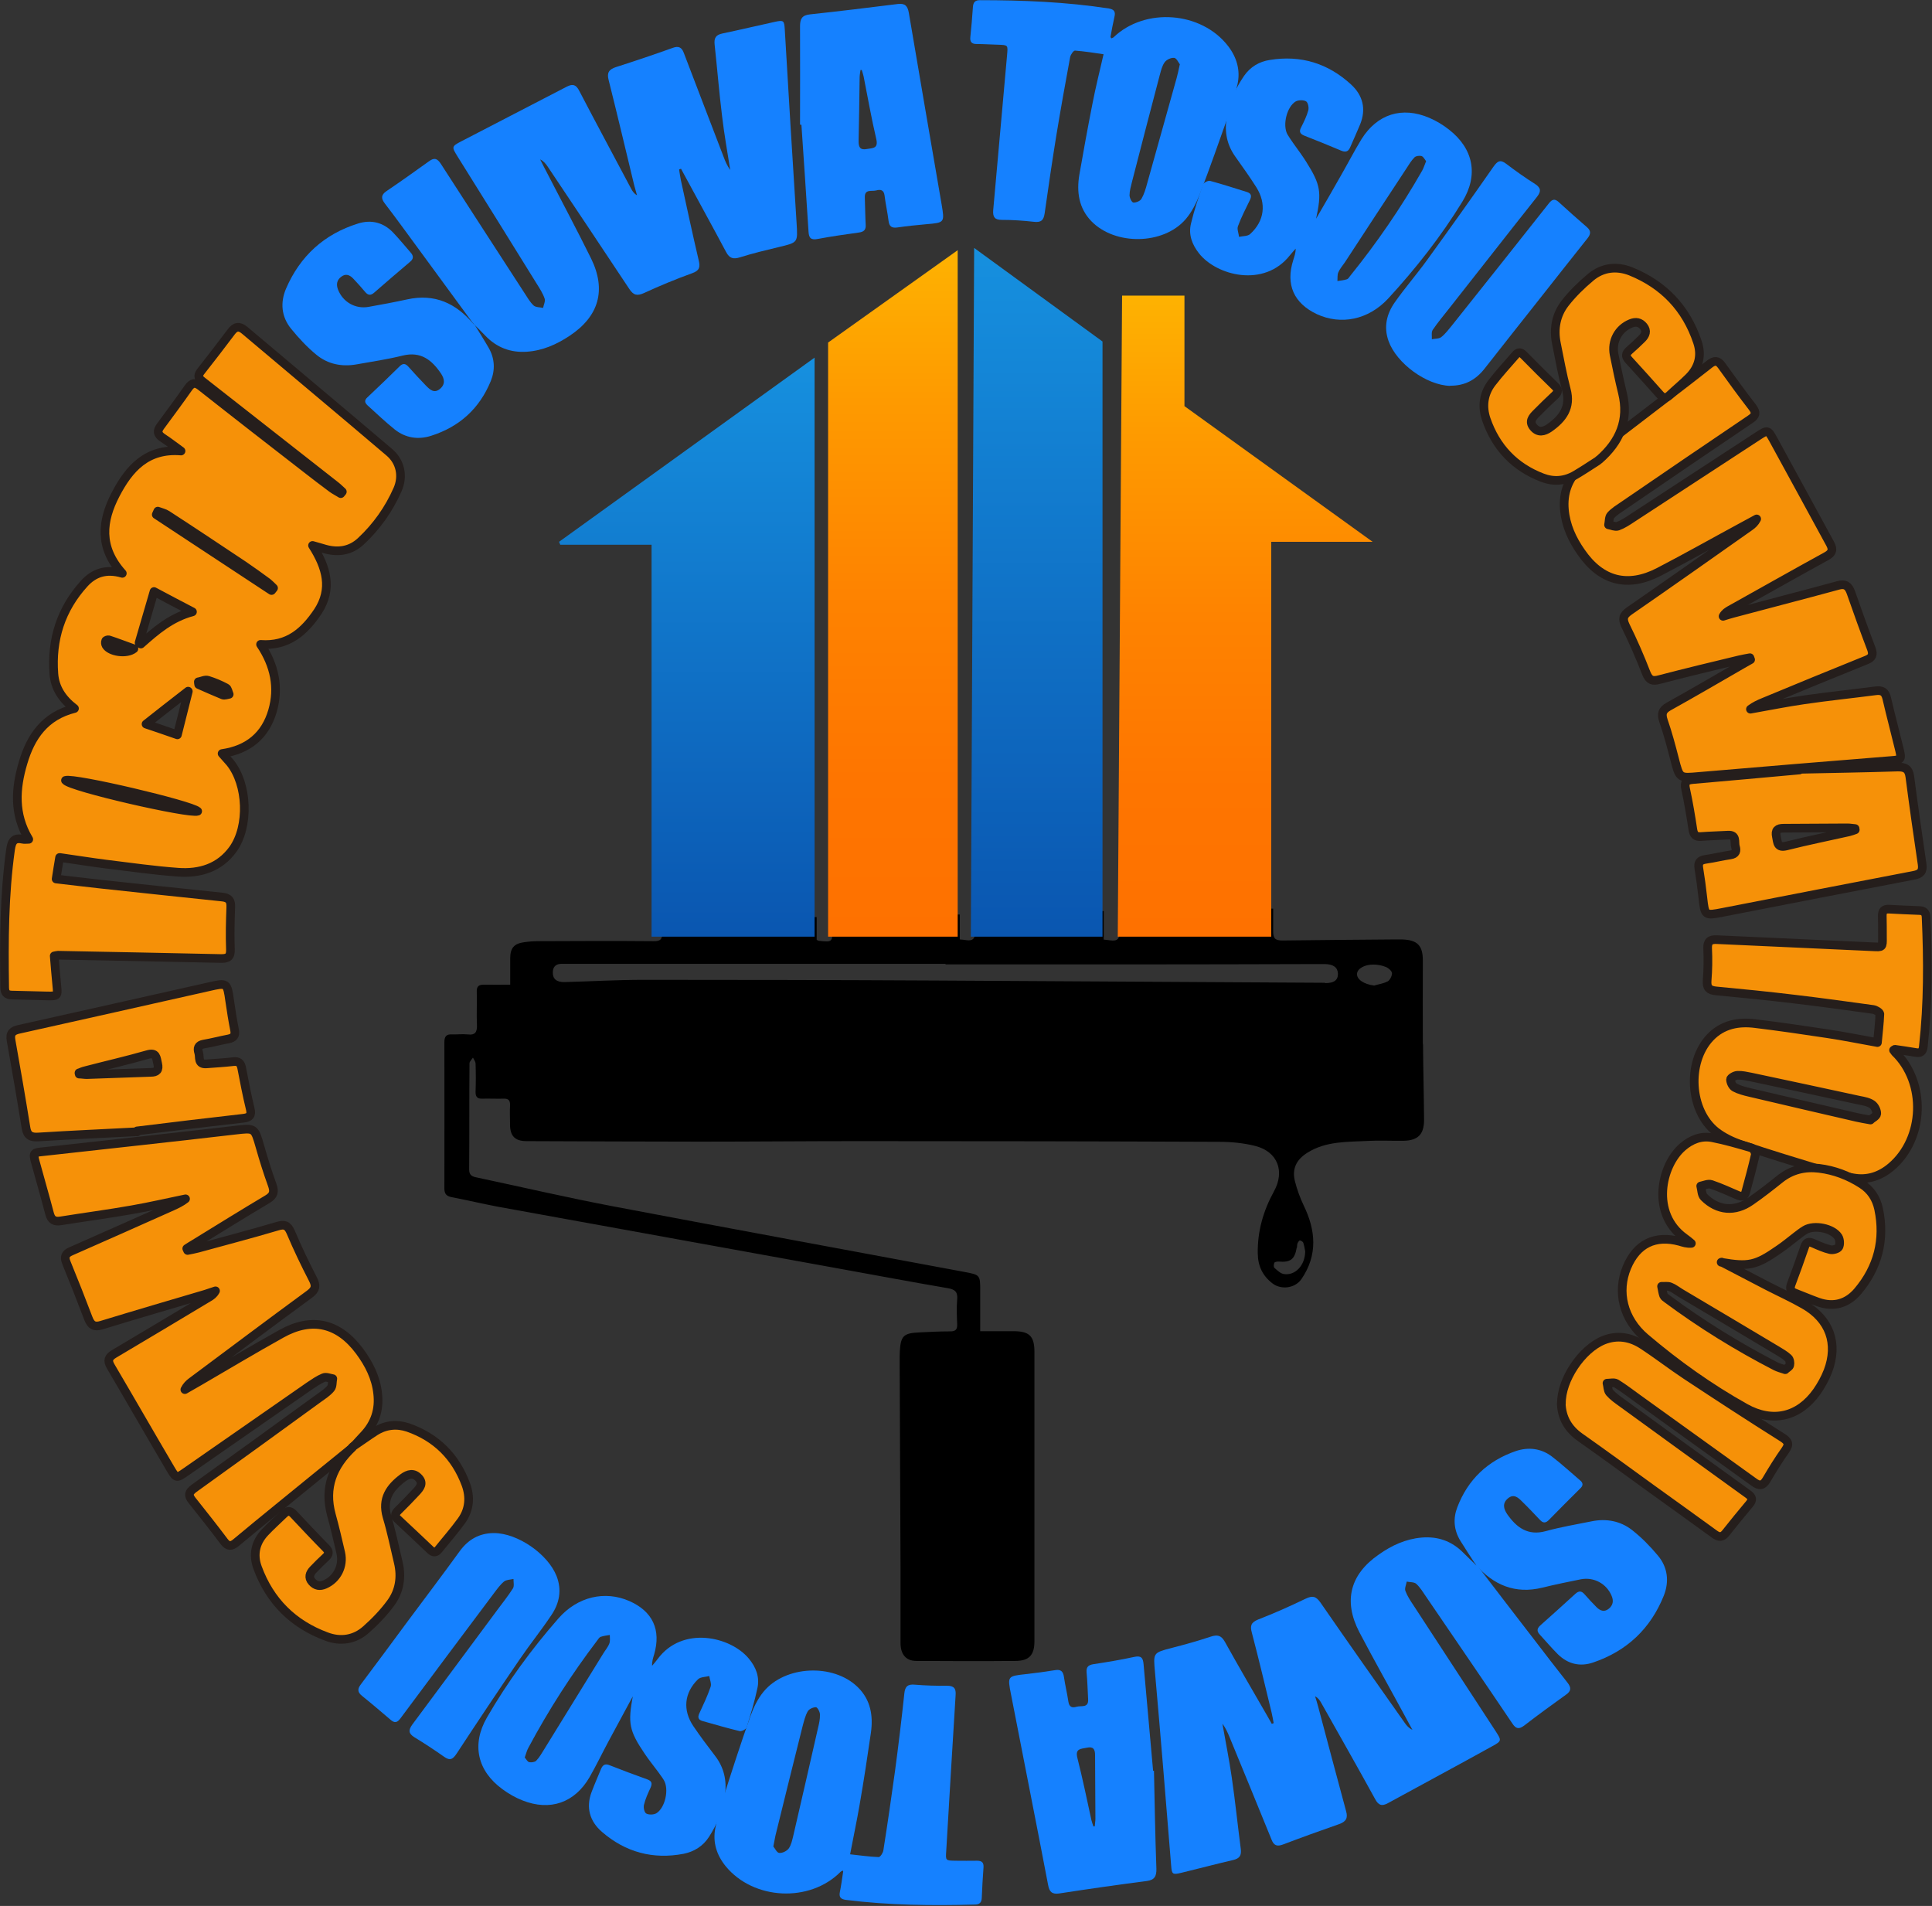
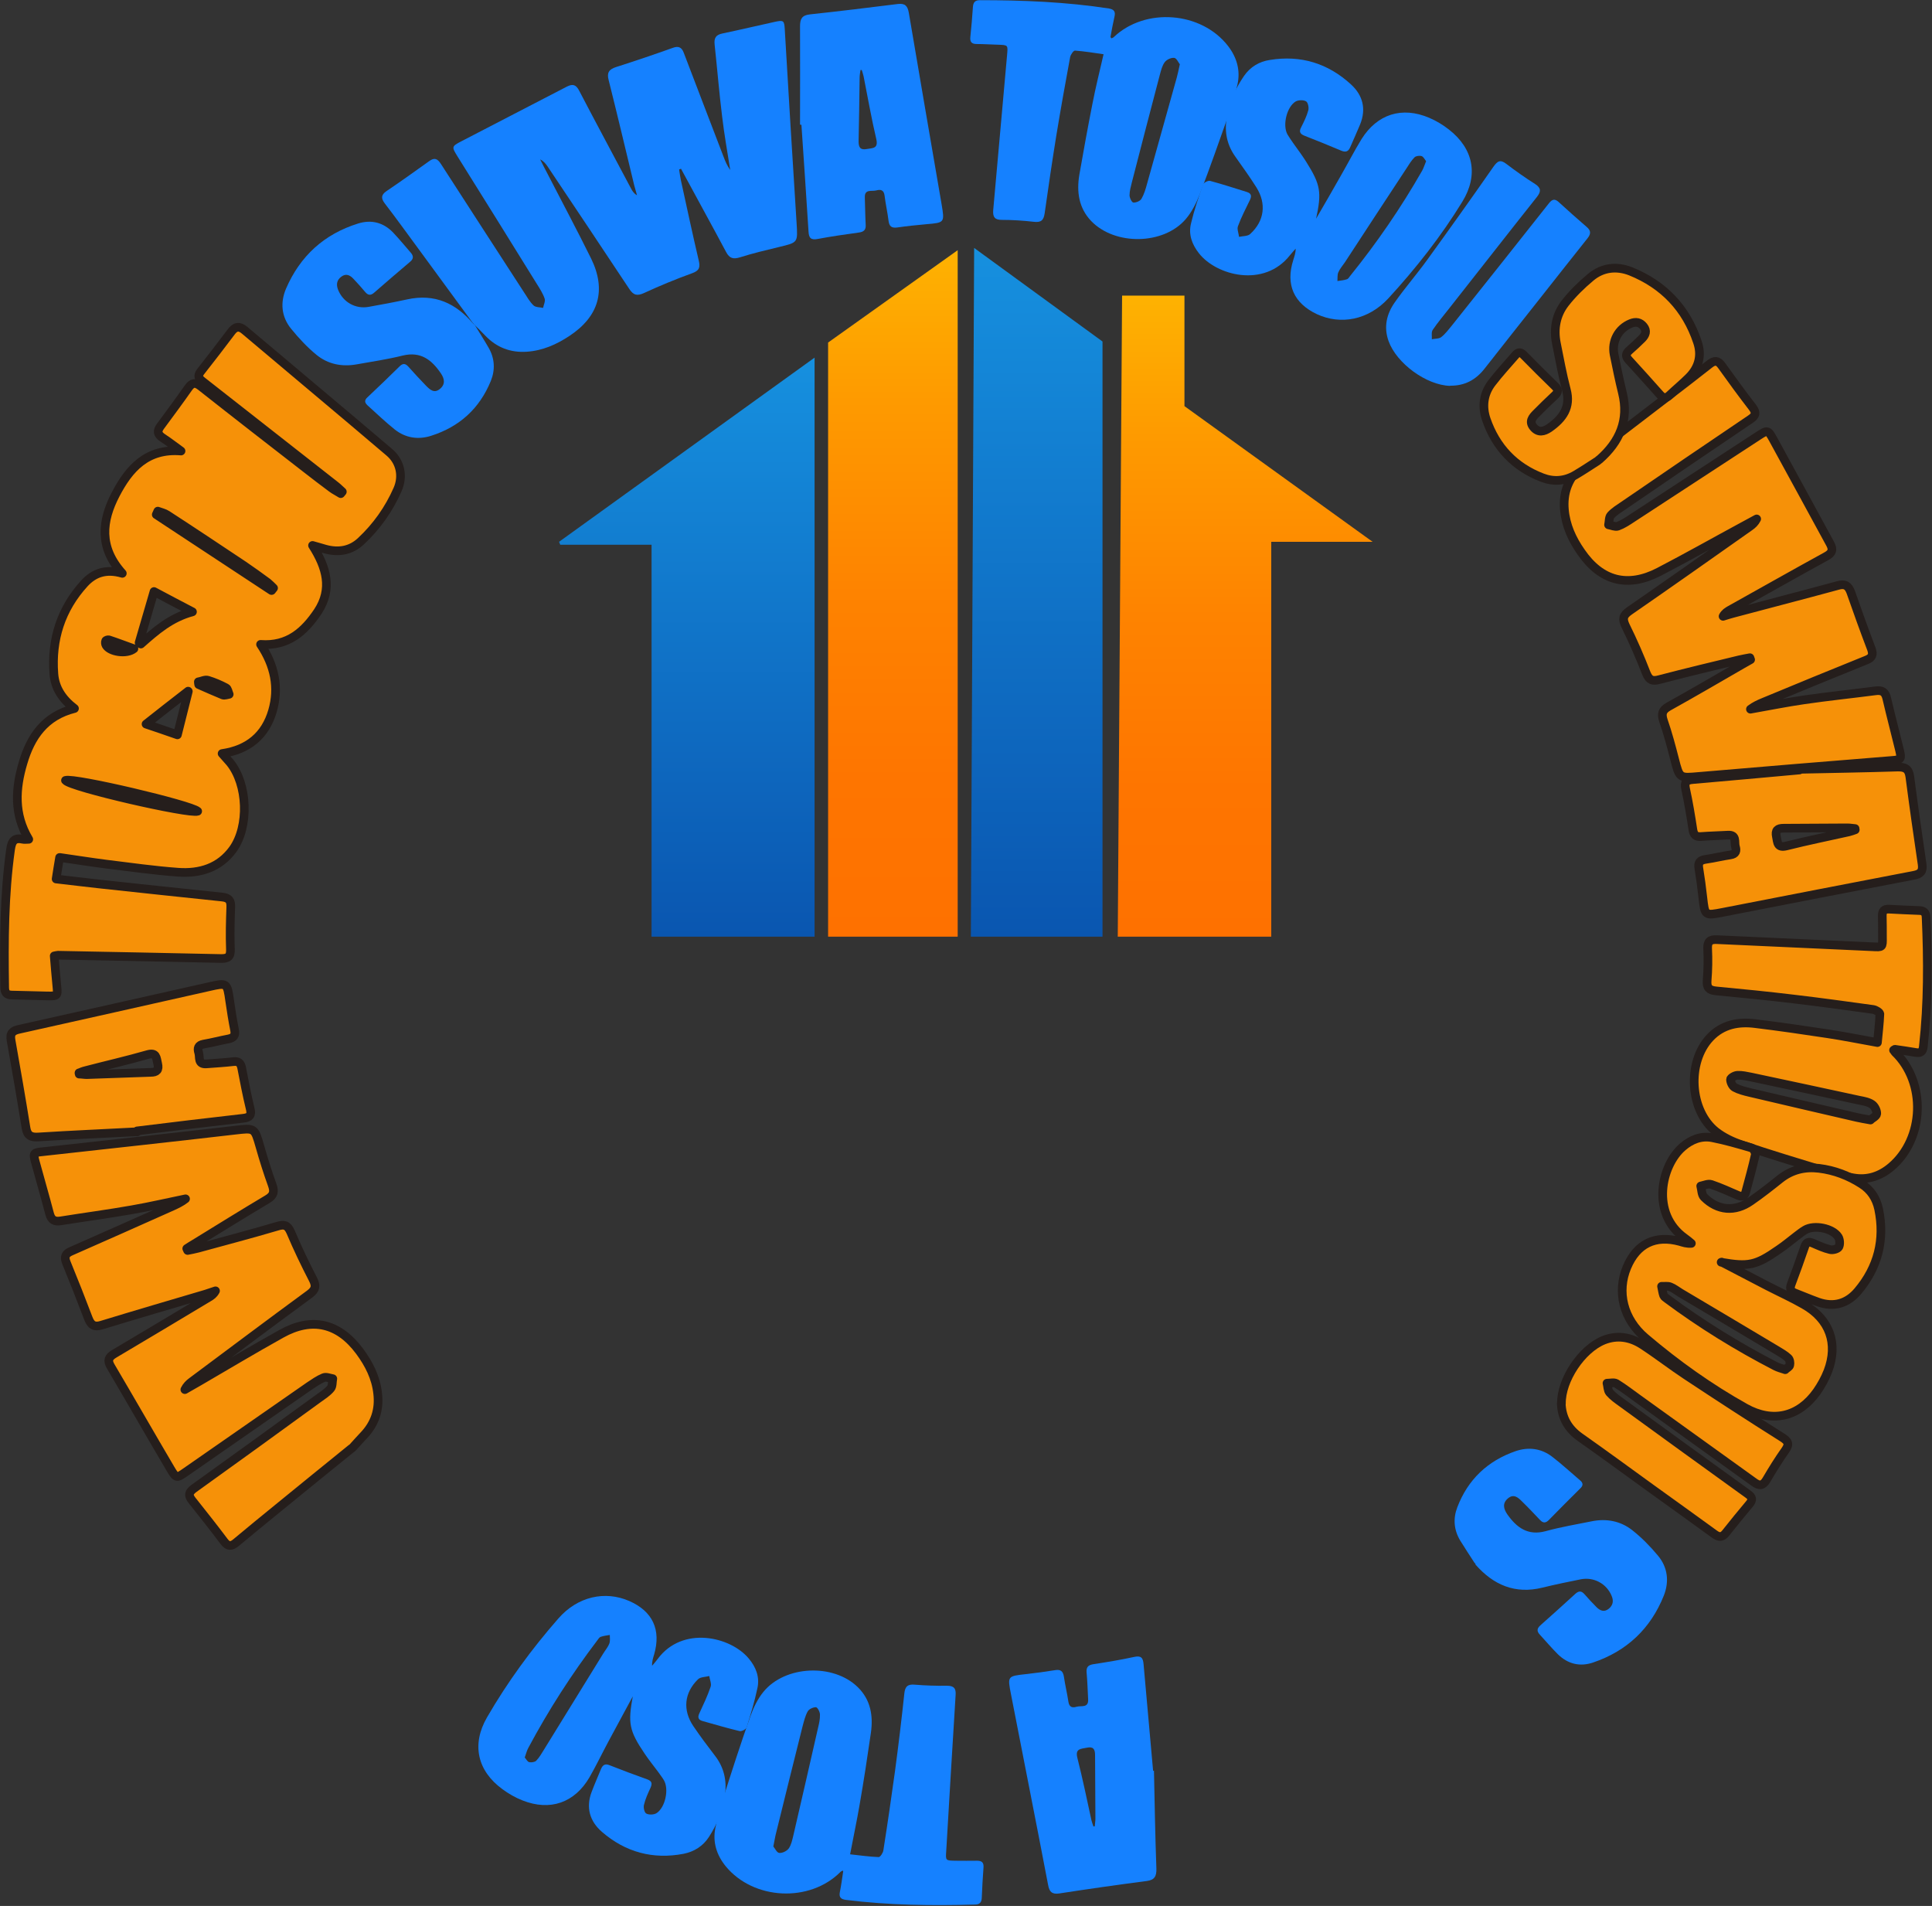
<svg xmlns="http://www.w3.org/2000/svg" xmlns:xlink="http://www.w3.org/1999/xlink" id="_レイヤー_2" data-name="レイヤー 2" viewBox="0 0 111.52 110">
  <rect x="0" y="0" width="111.52" height="110" fill="#333333" stroke="none" />
  <defs>
    <style>
      .cls-1 {
        fill: #1581ff;
      }

      .cls-2 {
        fill: url(#_名称未設定グラデーション_10-2);
      }

      .cls-3 {
        fill: #f69108;
        stroke: #251e1c;
        stroke-linecap: round;
        stroke-linejoin: round;
        stroke-width: .5px;
      }

      .cls-4 {
        fill: url(#_名称未設定グラデーション_10);
      }

      .cls-5 {
        fill: url(#_名称未設定グラデーション_7);
      }

      .cls-6 {
        fill: url(#_名称未設定グラデーション_6);
      }
    </style>
    <linearGradient id="_名称未設定グラデーション_7" data-name="名称未設定グラデーション 7" x1="59.84" y1="14.31" x2="59.84" y2="54.06" gradientUnits="userSpaceOnUse">
      <stop offset="0" stop-color="#1690df" />
      <stop offset="1" stop-color="#0a56b0" />
    </linearGradient>
    <linearGradient id="_名称未設定グラデーション_10" data-name="名称未設定グラデーション 10" x1="51.54" y1="14.44" x2="51.54" y2="54.06" gradientUnits="userSpaceOnUse">
      <stop offset="0" stop-color="#faf8d0" />
      <stop offset="0" stop-color="#e8dc94" />
      <stop offset="0" stop-color="#e6d98c" />
      <stop offset="0" stop-color="#6b84ac" />
      <stop offset="0" stop-color="#9a908a" />
      <stop offset="0" stop-color="#c39a6d" />
      <stop offset="0" stop-color="#d39f62" />
      <stop offset="0" stop-color="#e0a443" />
      <stop offset="0" stop-color="#f0ac1f" />
      <stop offset="0" stop-color="#fab009" />
      <stop offset="0" stop-color="#feb201" />
      <stop offset=".22" stop-color="#fe9a00" />
      <stop offset=".5" stop-color="#fe8300" />
      <stop offset=".77" stop-color="#fe7500" />
      <stop offset="1" stop-color="#fe7100" />
      <stop offset="1" stop-color="#c0611e" />
      <stop offset="1" stop-color="#c36e21" />
      <stop offset="1" stop-color="#c67a24" />
      <stop offset="1" stop-color="#c77e25" />
    </linearGradient>
    <linearGradient id="_名称未設定グラデーション_6" data-name="名称未設定グラデーション 6" x1="39.65" y1="54.06" x2="39.65" y2="20.64" gradientUnits="userSpaceOnUse">
      <stop offset="0" stop-color="#0a56b0" />
      <stop offset="1" stop-color="#1690df" />
    </linearGradient>
    <linearGradient id="_名称未設定グラデーション_10-2" data-name="名称未設定グラデーション 10" x1="71.87" y1="17.06" x2="71.87" xlink:href="#_名称未設定グラデーション_10" />
  </defs>
  <g id="head">
    <g>
-       <path d="m82.13,60.24c-.01-1.6,0-3.2,0-4.8,0-.87-.31-1.19-1.19-1.22-.18,0-.37,0-.55,0-2.12.02-4.24.03-6.36.06-.43,0-.54-.12-.54-.54,0-.43,0-.87,0-1.3-2.59,0-5.18.04-7.77.1-.36,0-.72.02-1.08.02,0,.39,0,.77,0,1.16,0,.45-.13.62-.57.55-.1-.02-.21-.02-.36-.04,0-.2,0-.38,0-.56v-1.09c-2.47.06-4.95.13-7.42.19,0,.33,0,.66,0,.99,0,.41-.13.56-.52.5-.12-.02-.24-.03-.37-.04v-1.44c-1.36.03-2.71.06-4.07.09-1.09.02-2.19.04-3.28.05v.69c0,.76,0,.77-.78.69-.03,0-.06-.02-.13-.06v-1.31c-2.97.03-5.94.02-8.91-.06,0,.31,0,.62,0,.93,0,.4-.09.53-.51.52-2.21-.02-4.43-.01-6.64,0-.28,0-.55.02-.83.06-.58.08-.8.34-.8.93,0,.49,0,.97,0,1.52-.55,0-1.04.01-1.53,0-.3,0-.41.11-.4.41.02.63-.02,1.26.01,1.89.02.43-.09.63-.55.57-.29-.03-.58.01-.88,0-.34-.02-.45.12-.45.45.01,2.81,0,5.63,0,8.44,0,.3.11.44.4.5.89.17,1.77.38,2.66.55,6.45,1.17,12.9,2.34,19.35,3.51,2.22.4,4.44.82,6.66,1.2.42.07.57.23.53.65-.04.47-.02.95,0,1.43.01.3-.09.41-.4.41-.6,0-1.2.03-1.79.06-.9.04-1.07.2-1.12,1.09-.01.2-.01.4-.01.6.02,3.95.03,7.9.05,11.85,0,1.46,0,2.92,0,4.38,0,.67.32,1.04.91,1.04,1.9.01,3.81.02,5.71,0,.8,0,1.11-.33,1.11-1.14,0-5.56,0-11.13,0-16.69,0-.93-.3-1.2-1.22-1.2-.62,0-1.25,0-1.91,0,0-.82,0-1.57,0-2.32,0-.92,0-.93-.91-1.1-6.75-1.26-13.5-2.5-20.25-3.78-2.64-.5-5.26-1.11-7.89-1.67-.25-.05-.45-.11-.45-.46.02-2.04,0-4.09.02-6.13,0-.11.13-.22.2-.33.05.11.14.22.15.33.02.55.02,1.11,0,1.66,0,.28.11.39.38.38.41-.01.83.01,1.24,0,.28-.01.38.1.37.38-.02.37,0,.74,0,1.11,0,.67.29.96.95.96,3.35.01,6.7.03,10.05.03,3.03,0,6.05-.03,9.08-.03,6.95,0,13.9.01,20.85.04.7,0,1.42.07,2.09.24,1.29.33,1.72,1.46,1.07,2.63-.61,1.11-.95,2.29-.93,3.57.01.73.28,1.3.86,1.74.51.38,1.31.27,1.67-.27.94-1.38.82-2.8.12-4.24-.21-.44-.38-.91-.5-1.38-.19-.73.08-1.27.73-1.67,1.06-.66,2.26-.61,3.43-.67.71-.04,1.41,0,2.12-.01.83-.02,1.17-.38,1.17-1.21-.01-1.46-.05-2.92-.06-4.38Zm-7.27,11.78c.02-.09,0-.19.04-.27.02-.06.1-.16.13-.16.07.01.18.07.2.14.06.19.09.38.11.49-.01.82-.58,1.41-1.23,1.31-.2-.03-.38-.21-.55-.36-.05-.05-.04-.21,0-.29.02-.05.15-.07.23-.07.7.06.94-.12,1.06-.8Zm1.62-15.3c-7.5-.04-15-.09-22.5-.13-5.61-.03-11.22-.04-16.83-.04-1.52,0-3.04.09-4.56.13-.47.01-.69-.19-.68-.56,0-.28.14-.47.44-.49.09,0,.18,0,.28,0,5.58,0,11.16,0,16.74,0,1.74,0,3.47,0,5.21,0,0,0,0,.02,0,.03,3.58,0,7.16,0,10.74,0,3.61,0,7.22-.01,10.84-.02.11,0,.22,0,.32,0,.49.01.74.2.75.56,0,.37-.22.54-.74.54Zm3.61-.08c-.23.13-.51.16-.77.24-.58-.07-1.01-.35-.99-.68.02-.29.43-.54.96-.53.24,0,.49.05.71.14.15.06.34.23.35.36,0,.16-.12.4-.26.48Z" />
      <path class="cls-3" d="m3.44,49.49c-.07.4-.13.79-.2,1.24.86.1,1.68.2,2.5.29,2.35.25,4.71.51,7.06.75.42.04.54.2.52.61-.03.8-.05,1.6-.02,2.4.02.44-.14.55-.56.54-3.13-.07-6.27-.13-9.4-.19-.04,0-.09.02-.21.04.05.57.09,1.14.15,1.72.06.58.05.6-.55.59-.68-.01-1.35-.04-2.03-.05-.32,0-.43-.14-.43-.45-.04-2.66-.03-5.32.34-7.96.07-.5.23-.69.72-.58.08.02.17,0,.33,0-.87-1.45-.77-2.93-.33-4.41.44-1.5,1.25-2.71,2.97-3.14-.71-.54-1.13-1.19-1.19-2-.15-1.98.41-3.74,1.76-5.22.54-.59,1.23-.86,2.19-.58-1.36-1.51-1.18-3.03-.39-4.55.78-1.5,1.81-2.67,3.78-2.51-.35-.25-.69-.52-1.06-.76-.3-.2-.34-.39-.12-.68.54-.73,1.08-1.46,1.6-2.2.22-.31.4-.34.71-.1,2.04,1.61,4.09,3.2,6.14,4.79.47.37.95.73,1.43,1.09.16.12.35.21.52.32.03-.04.06-.07.09-.11-.13-.11-.25-.24-.38-.34-2.56-2.01-5.13-4.02-7.69-6.03-.22-.17-.3-.31-.11-.56.6-.76,1.19-1.53,1.77-2.3.23-.31.46-.35.77-.09,2.78,2.35,5.58,4.68,8.35,7.04.64.54.82,1.38.48,2.15-.5,1.14-1.21,2.14-2.12,2.99-.59.55-1.3.66-2.06.45-.22-.06-.43-.13-.73-.21.81,1.27,1.16,2.51.31,3.81-.77,1.15-1.72,2.02-3.31,1.9.81,1.21,1.08,2.49.69,3.84-.41,1.41-1.39,2.24-2.91,2.46.16.19.32.35.46.52,1.02,1.26,1.11,3.68.17,5-.78,1.08-1.92,1.42-3.17,1.33-1.39-.1-2.78-.3-4.17-.47-.87-.11-1.73-.25-2.65-.38Zm4.59-12.4s.07.05.1.08c.86-.76,1.72-1.52,2.98-1.86-.79-.41-1.47-.77-2.22-1.17-.3,1.03-.58,1.99-.86,2.95Zm-4.25,7.95c.29.39,7.15,1.96,7.63,1.78-.38-.36-7.12-1.95-7.63-1.78Zm11.9-10.96s.07-.09.11-.14c-.11-.11-.22-.22-.34-.32-.46-.34-.92-.67-1.39-.99-1.47-.98-2.94-1.96-4.42-2.92-.15-.1-.35-.14-.53-.21-.03.07-.06.13-.09.2,2.22,1.46,4.44,2.92,6.65,4.38Zm-4.82,5.81c-.89.69-1.66,1.29-2.43,1.9.57.19,1.15.39,1.81.62.21-.83.4-1.61.63-2.51Zm.59-.54c0,.05.01.11.02.16.46.2.92.41,1.39.6.1.04.24-.02.37-.04-.06-.13-.08-.32-.18-.37-.34-.18-.69-.33-1.05-.44-.16-.05-.36.06-.54.09Zm-3.73-1.91c-.51-.18-.97-.36-1.43-.51-.06-.02-.18.02-.19.06-.03.07-.02.18.02.25.22.38,1.18.54,1.61.2Z" />
      <g>
        <path class="cls-1" d="m27.29,18.64c-1.07-1.46-2.14-2.92-3.21-4.38-.62-.84-1.23-1.69-1.87-2.52-.22-.29-.22-.49.1-.71.83-.56,1.64-1.14,2.45-1.72.31-.23.48-.17.69.15,1.6,2.48,3.21,4.96,4.81,7.43.17.26.32.53.54.74.12.11.36.1.55.14.03-.18.14-.38.09-.53-.1-.3-.28-.58-.45-.85-1.52-2.46-3.05-4.91-4.58-7.36-.34-.55-.35-.58.21-.87,2.03-1.06,4.07-2.1,6.1-3.16.35-.18.54-.11.72.25.98,1.88,1.99,3.75,2.98,5.62.08.15.16.29.35.4-.05-.19-.11-.38-.16-.57-.49-2.03-.97-4.06-1.48-6.09-.11-.42.03-.61.43-.74,1.1-.35,2.19-.72,3.28-1.11.33-.12.51-.03.63.29.76,2,1.53,3.99,2.29,5.98.1.27.21.53.39.78-.16-1.04-.35-2.07-.47-3.11-.17-1.37-.28-2.75-.43-4.13-.04-.38.07-.56.46-.64,1.01-.21,2.01-.45,3.02-.67.51-.11.54-.07.57.45.22,3.71.44,7.43.68,11.14.07,1.16.1,1.14-1.03,1.41-.75.18-1.5.36-2.23.59-.39.12-.61.07-.81-.31-.77-1.45-1.57-2.89-2.35-4.34-.08-.15-.17-.31-.25-.46-.04.01-.07.03-.11.04.03.2.06.41.1.61.34,1.55.67,3.1,1.03,4.63.1.41.04.6-.38.75-.94.34-1.86.72-2.77,1.14-.4.18-.61.14-.86-.24-1.56-2.36-3.14-4.71-4.71-7.06-.11-.16-.23-.31-.43-.41.14.28.28.56.43.84.84,1.63,1.7,3.24,2.51,4.88.89,1.82.45,3.34-1.24,4.46-.75.5-1.56.86-2.48.92-.93.06-1.72-.24-2.37-.91-.22-.23-.45-.46-.68-.68-.02-.03-.04-.06-.07-.08Z" />
        <path class="cls-1" d="m46.18,7.19c0-1.89.01-3.78,0-5.67,0-.43.11-.64.57-.69,1.69-.18,3.39-.39,5.08-.6.42-.05.56.12.63.51.62,3.68,1.26,7.36,1.89,11.04.18,1.07.18,1.07-.88,1.16-.57.05-1.13.11-1.69.19-.32.04-.45-.07-.49-.38-.06-.49-.17-.97-.23-1.46-.04-.33-.23-.37-.48-.3-.26.07-.68-.1-.66.41.02.52.02,1.04.05,1.57.02.29-.1.41-.39.45-.79.11-1.58.22-2.37.37-.4.08-.52-.05-.54-.43-.13-2.05-.27-4.11-.41-6.16-.02,0-.04,0-.06,0Zm3.56-3.15s-.05,0-.07,0c-.02.15-.05.29-.05.44-.02,1.23-.03,2.45-.06,3.68,0,.36.11.51.48.44.34-.06.67-.02.54-.58-.28-1.19-.49-2.4-.73-3.61-.03-.13-.07-.25-.11-.38Z" />
        <path class="cls-1" d="m27.35,18.7s.04.06.07.08c.26.43.54.86.79,1.3.35.61.38,1.27.12,1.91-.65,1.59-1.81,2.64-3.44,3.16-.75.24-1.48.13-2.1-.36-.55-.44-1.06-.93-1.58-1.4-.17-.16-.18-.3,0-.46.63-.59,1.25-1.19,1.86-1.79.18-.18.33-.17.5.02.34.38.68.75,1.03,1.11.22.22.46.45.79.18.33-.27.27-.59.06-.9-.53-.78-1.16-1.28-2.2-1.03-.88.22-1.78.35-2.67.51-.85.15-1.65-.01-2.31-.55-.54-.44-1.03-.97-1.47-1.51-.56-.69-.63-1.51-.29-2.31.81-1.88,2.2-3.15,4.16-3.76.77-.24,1.47-.06,2.03.53.35.37.67.76,1,1.14.17.19.19.36-.03.54-.69.58-1.38,1.18-2.06,1.77-.21.19-.37.17-.54-.04-.22-.26-.44-.51-.68-.76-.2-.21-.43-.31-.69-.11-.26.19-.3.45-.19.74.28.72,1,1.14,1.77,1,.74-.13,1.48-.27,2.22-.43,1.59-.35,2.82.22,3.83,1.42Z" />
      </g>
      <g>
        <path class="cls-1" d="m64.16,2.21s.09-.03.12-.06c1.82-1.74,5.07-1.49,6.61.51.5.65.72,1.4.54,2.21-.12.55-.29,1.1-.47,1.63-.56,1.58-1.11,3.16-1.71,4.72-.2.51-.46,1.02-.81,1.43-1.28,1.49-4.08,1.53-5.45.11-.72-.75-.85-1.68-.69-2.66.24-1.38.49-2.75.76-4.12.18-.93.41-1.85.64-2.85-.56-.08-1.1-.17-1.65-.21-.09,0-.25.23-.28.38-.28,1.51-.55,3.02-.8,4.54-.24,1.49-.46,2.98-.67,4.47-.06.41-.21.54-.63.49-.61-.07-1.23-.11-1.84-.11-.41,0-.53-.16-.5-.56.27-2.98.53-5.97.8-8.95.05-.58.07-.58-.52-.6-.41-.01-.83-.04-1.24-.04-.28,0-.39-.12-.36-.4.06-.58.11-1.16.15-1.75.02-.26.13-.38.4-.38,2.49,0,4.98.1,7.45.48.29.05.39.18.32.47-.09.39-.16.78-.23,1.17,0,.02.03.05.05.08Zm3.95,1.51c-.09-.11-.19-.36-.33-.38-.18-.02-.44.1-.55.25-.15.2-.21.47-.28.72-.54,2.06-1.08,4.12-1.61,6.19-.06.25-.14.51-.14.77,0,.15.13.41.22.42.16.01.4-.09.47-.22.15-.26.24-.56.32-.86.57-2.04,1.14-4.08,1.71-6.11.06-.22.11-.45.18-.78Z" />
        <path class="cls-1" d="m75.94,12.67c.5-.86,1-1.72,1.49-2.59.39-.68.75-1.38,1.16-2.05.91-1.45,2.34-1.9,3.91-1.23.4.17.8.41,1.14.68,1.42,1.11,1.71,2.63.77,4.16-1.23,2.01-2.69,3.86-4.28,5.59-1.15,1.24-2.74,1.54-4.12.9-1.33-.63-1.81-1.71-1.36-3.12.06-.2.14-.4.14-.66-.11.13-.23.25-.33.38-1.49,1.9-4.25,1.18-5.26-.12-.4-.51-.61-1.09-.45-1.72.18-.76.43-1.5.69-2.24.04-.11.29-.24.41-.21.71.19,1.41.42,2.12.64.26.08.29.23.18.46-.24.5-.5.99-.69,1.51-.07.17.04.41.06.62.22-.05.51-.03.65-.17.82-.75.94-1.75.35-2.69-.38-.6-.79-1.17-1.2-1.75-.5-.69-.65-1.45-.51-2.27.14-.88.5-1.68,1-2.41.36-.52.88-.83,1.49-.92,1.78-.29,3.35.19,4.68,1.41.69.63.89,1.42.53,2.31-.18.44-.38.87-.57,1.31-.1.24-.24.32-.51.21-.71-.3-1.42-.59-2.14-.87-.27-.11-.31-.25-.18-.49.16-.32.32-.64.41-.98.04-.15-.02-.45-.13-.51-.15-.09-.43-.08-.59,0-.52.3-.78,1.36-.49,1.9.1.17.22.34.33.5.25.35.51.7.74,1.06.86,1.36.92,1.79.58,3.35Zm6.37-3.38c-.08-.1-.15-.25-.25-.28-.13-.04-.33-.01-.41.07-.18.18-.32.41-.46.63-1.19,1.81-2.38,3.62-3.56,5.43-.13.19-.29.37-.38.58-.06.14-.04.33-.05.5.18-.03.36-.04.54-.1.08-.02.14-.12.19-.19,1.55-1.92,2.94-3.94,4.16-6.08.09-.16.14-.34.23-.55Z" />
-         <path class="cls-1" d="m83.7,22.27c-1.37-.04-3.09-1.3-3.55-2.59-.29-.81-.11-1.56.36-2.23.59-.84,1.27-1.62,1.87-2.45,1.29-1.78,2.56-3.56,3.82-5.37.24-.34.4-.44.75-.17.54.41,1.09.8,1.66,1.16.35.23.35.43.11.74-1.7,2.14-3.38,4.3-5.07,6.44-.32.41-.66.81-.95,1.24-.09.13-.04.35-.05.54.19-.04.42-.02.55-.13.24-.19.42-.44.62-.68,1.87-2.34,3.73-4.69,5.59-7.04.19-.24.34-.27.56-.07.53.48,1.07.97,1.62,1.44.26.22.24.41.04.66-.94,1.18-1.87,2.36-2.8,3.54-1.05,1.33-2.1,2.65-3.14,3.98-.51.65-1.15.99-1.98.98Z" />
+         <path class="cls-1" d="m83.7,22.27c-1.37-.04-3.09-1.3-3.55-2.59-.29-.81-.11-1.56.36-2.23.59-.84,1.27-1.62,1.87-2.45,1.29-1.78,2.56-3.56,3.82-5.37.24-.34.4-.44.75-.17.54.41,1.09.8,1.66,1.16.35.23.35.43.11.74-1.7,2.14-3.38,4.3-5.07,6.44-.32.41-.66.81-.95,1.24-.09.13-.04.35-.05.54.19-.04.42-.02.55-.13.24-.19.42-.44.62-.68,1.87-2.34,3.73-4.69,5.59-7.04.19-.24.34-.27.56-.07.53.48,1.07.97,1.62,1.44.26.22.24.41.04.66-.94,1.18-1.87,2.36-2.8,3.54-1.05,1.33-2.1,2.65-3.14,3.98-.51.65-1.15.99-1.98.98" />
      </g>
      <path class="cls-3" d="m91.88,26.24c1.44-1.1,2.88-2.2,4.31-3.3.83-.64,1.66-1.27,2.48-1.92.29-.23.49-.23.71.08.58.81,1.17,1.62,1.78,2.41.23.31.19.48-.13.69-2.45,1.65-4.88,3.31-7.32,4.98-.25.17-.53.34-.73.56-.11.12-.09.37-.13.55.18.03.38.13.53.08.3-.11.57-.29.84-.47,2.42-1.58,4.84-3.16,7.26-4.74.54-.35.57-.36.87.19,1.1,2,2.19,4.02,3.29,6.03.19.35.12.54-.23.73-1.86,1.02-3.71,2.07-5.56,3.1-.14.08-.29.17-.39.36.19-.06.38-.12.57-.17,2.02-.54,4.04-1.06,6.06-1.61.42-.12.61.02.75.41.38,1.09.77,2.17,1.18,3.25.12.33.05.51-.28.64-1.98.8-3.96,1.61-5.93,2.43-.27.11-.53.23-.77.41,1.03-.18,2.06-.39,3.1-.54,1.37-.2,2.75-.34,4.12-.52.38-.05.56.06.65.44.23,1,.5,2,.74,3,.12.51.08.54-.44.58-3.71.3-7.41.6-11.12.92-1.15.1-1.14.13-1.43-1-.19-.74-.39-1.49-.64-2.21-.13-.39-.08-.61.29-.82,1.44-.8,2.86-1.63,4.28-2.45.15-.09.31-.18.46-.26-.01-.04-.03-.07-.04-.11-.2.04-.41.07-.61.12-1.54.37-3.08.74-4.61,1.14-.4.11-.59.05-.76-.36-.36-.93-.76-1.85-1.2-2.74-.19-.4-.15-.6.22-.86,2.33-1.61,4.64-3.24,6.95-4.87.16-.11.3-.24.4-.44-.28.15-.56.3-.83.45-1.61.87-3.2,1.77-4.82,2.61-1.8.93-3.33.53-4.48-1.14-.52-.74-.89-1.54-.97-2.46-.08-.93.2-1.73.86-2.39.23-.23.45-.46.67-.69.03-.02.05-.04.08-.07Z" />
      <path class="cls-3" d="m103.86,44.4c1.89-.04,3.78-.07,5.67-.13.43-.01.65.1.71.55.22,1.69.46,3.38.71,5.06.06.42-.1.57-.49.64-3.67.7-7.33,1.42-10.99,2.13-1.07.21-1.06.21-1.18-.86-.06-.56-.14-1.13-.23-1.69-.05-.31.06-.45.37-.5.49-.07.97-.19,1.45-.26.33-.05.37-.23.29-.49-.07-.26.09-.68-.43-.65-.52.03-1.04.04-1.56.08-.29.02-.41-.09-.46-.38-.12-.79-.25-1.58-.42-2.36-.09-.4.04-.52.42-.55,2.05-.18,4.1-.36,6.15-.55,0-.02,0-.04,0-.06Zm3.22,3.49s0-.05,0-.07c-.15-.01-.29-.04-.44-.04-1.23,0-2.45.02-3.68.02-.36,0-.5.12-.42.49.07.33.04.67.59.53,1.19-.3,2.39-.54,3.59-.81.13-.03.25-.08.37-.12Z" />
      <path class="cls-3" d="m92.3,26.53s-.06.05-.08.07c-.42.27-.84.55-1.28.81-.61.36-1.26.41-1.91.16-1.6-.61-2.68-1.75-3.24-3.37-.25-.74-.16-1.47.32-2.1.43-.56.91-1.08,1.37-1.61.15-.18.3-.18.46-.01.6.61,1.21,1.22,1.83,1.82.18.18.18.33,0,.5-.37.35-.74.7-1.09,1.06-.22.22-.44.47-.16.8.28.33.6.25.91.04.77-.54,1.26-1.19.98-2.22-.23-.87-.39-1.77-.57-2.66-.17-.84-.02-1.65.5-2.32.43-.55.94-1.05,1.48-1.5.68-.57,1.5-.66,2.31-.34,1.9.77,3.2,2.13,3.85,4.08.26.76.09,1.46-.49,2.04-.36.36-.75.68-1.12,1.03-.19.18-.35.19-.54-.02-.6-.68-1.21-1.35-1.82-2.02-.19-.21-.17-.36.03-.54.25-.22.5-.45.74-.69.2-.2.3-.44.09-.7-.2-.25-.45-.29-.74-.17-.71.29-1.11,1.02-.96,1.79.15.74.3,1.48.48,2.21.39,1.58-.16,2.83-1.34,3.86Z" />
      <g>
        <path class="cls-3" d="m109.31,60.61s.04.08.07.11c1.82,1.75,1.71,5-.22,6.63-.63.53-1.36.78-2.19.63-.56-.1-1.11-.24-1.65-.4-1.6-.49-3.21-.97-4.79-1.51-.52-.17-1.04-.42-1.47-.75-1.54-1.21-1.7-4.01-.35-5.44.72-.76,1.65-.93,2.63-.8,1.39.17,2.77.37,4.15.58.94.14,1.87.33,2.88.51.05-.56.12-1.11.14-1.65,0-.09-.24-.24-.39-.26-1.52-.21-3.04-.42-4.57-.6-1.5-.18-2.99-.33-4.49-.47-.42-.04-.55-.19-.52-.6.05-.61.06-1.23.03-1.84-.02-.41.14-.54.53-.52,2.99.14,5.99.27,8.98.41.59.03.59.04.58-.55,0-.41,0-.83-.01-1.24,0-.28.11-.39.38-.38.58.03,1.17.06,1.75.08.26,0,.39.12.4.39.11,2.49.12,4.98-.16,7.46-.03.3-.16.4-.46.34-.39-.07-.79-.12-1.18-.18-.02,0-.05.03-.08.05Zm-1.34,4.02c.1-.09.35-.21.36-.35.01-.18-.12-.44-.27-.54-.2-.14-.48-.19-.74-.24-2.08-.45-4.17-.9-6.25-1.34-.25-.05-.52-.11-.77-.1-.15,0-.41.15-.41.24,0,.16.11.39.24.46.26.14.57.22.87.29,2.06.49,4.12.96,6.18,1.44.22.05.45.09.79.15Z" />
        <path class="cls-3" d="m99.38,72.84c.88.46,1.76.92,2.65,1.38.7.36,1.41.68,2.09,1.07,1.49.84,2,2.25,1.39,3.85-.16.41-.38.81-.63,1.17-1.04,1.47-2.55,1.83-4.13.95-2.06-1.15-3.98-2.52-5.77-4.04-1.29-1.09-1.66-2.67-1.07-4.08.57-1.36,1.63-1.88,3.06-1.49.2.06.4.13.66.11-.13-.11-.26-.22-.39-.31-1.96-1.4-1.36-4.19-.11-5.26.49-.42,1.06-.65,1.7-.53.77.15,1.52.37,2.27.59.11.03.25.28.22.4-.16.72-.36,1.43-.55,2.14-.07.26-.21.3-.45.2-.51-.22-1.01-.45-1.54-.63-.18-.06-.41.05-.61.09.06.22.05.5.19.64.79.79,1.79.87,2.7.23.58-.4,1.14-.84,1.69-1.28.67-.53,1.42-.71,2.25-.61.89.11,1.7.42,2.45.9.54.34.86.84.99,1.45.37,1.77-.04,3.36-1.2,4.74-.6.71-1.38.95-2.29.63-.45-.16-.89-.35-1.33-.52-.24-.09-.33-.23-.23-.5.27-.72.53-1.44.78-2.17.09-.28.23-.32.48-.21.32.14.65.29.99.37.16.04.44-.04.5-.15.08-.15.06-.43-.03-.58-.32-.51-1.4-.72-1.92-.4-.17.1-.33.23-.49.35-.34.26-.67.54-1.03.78-1.32.92-1.74,1-3.32.73Zm3.66,6.21c.1-.09.25-.16.27-.26.03-.13,0-.33-.09-.41-.19-.18-.42-.3-.64-.44-1.86-1.11-3.72-2.22-5.58-3.32-.2-.12-.38-.27-.59-.35-.15-.06-.33-.02-.5-.03.04.18.06.36.12.53.03.08.13.13.2.19,1.98,1.47,4.07,2.76,6.26,3.89.16.08.34.13.56.2Z" />
        <path class="cls-3" d="m90.13,81.01c-.02-1.37,1.16-3.14,2.43-3.66.8-.32,1.56-.18,2.24.26.86.56,1.68,1.2,2.53,1.76,1.83,1.21,3.67,2.41,5.53,3.58.35.22.45.38.2.74-.39.55-.75,1.13-1.09,1.71-.21.36-.42.37-.73.14-2.22-1.6-4.44-3.19-6.66-4.79-.42-.3-.84-.63-1.28-.9-.13-.08-.36-.02-.54-.02.05.18.04.41.15.54.2.23.46.41.71.59,2.42,1.76,4.85,3.52,7.28,5.27.25.18.28.33.09.56-.46.55-.92,1.11-1.37,1.68-.21.27-.4.26-.66.07-1.22-.89-2.44-1.76-3.66-2.64-1.37-.99-2.73-1.99-4.11-2.96-.67-.48-1.04-1.11-1.07-1.94Z" />
      </g>
      <g>
-         <path class="cls-1" d="m85.24,90.31c1.1,1.44,2.2,2.87,3.31,4.31.64.83,1.27,1.66,1.92,2.48.23.29.24.49-.08.71-.81.58-1.62,1.17-2.41,1.78-.31.23-.48.19-.69-.13-1.65-2.45-3.32-4.88-4.98-7.32-.17-.25-.34-.53-.56-.73-.12-.11-.37-.09-.55-.13-.03.18-.13.38-.08.53.11.3.29.57.47.84,1.58,2.42,3.16,4.84,4.74,7.26.35.54.36.57-.19.87-2,1.11-4.02,2.19-6.03,3.29-.35.19-.54.12-.73-.23-1.02-1.86-2.07-3.7-3.11-5.55-.08-.14-.17-.29-.36-.39.06.19.12.38.17.57.54,2.02,1.07,4.04,1.62,6.06.12.42-.02.61-.41.75-1.09.38-2.17.77-3.25,1.18-.33.12-.51.05-.64-.28-.8-1.98-1.62-3.95-2.43-5.93-.11-.27-.23-.53-.41-.77.18,1.03.39,2.06.54,3.1.2,1.37.34,2.75.52,4.12.05.38-.06.56-.44.65-1,.23-2,.5-3,.74-.51.12-.54.08-.58-.44-.3-3.71-.6-7.41-.93-11.12-.1-1.15-.13-1.14,1-1.43.74-.19,1.49-.4,2.21-.64.39-.13.61-.08.82.29.8,1.44,1.63,2.86,2.45,4.28.09.15.18.31.26.46.04-.01.07-.03.11-.04-.04-.2-.07-.41-.12-.61-.37-1.54-.74-3.08-1.14-4.61-.11-.4-.05-.59.36-.76.93-.36,1.85-.77,2.74-1.2.4-.19.6-.15.86.22,1.61,2.33,3.24,4.64,4.87,6.95.11.16.24.3.44.4-.15-.28-.3-.56-.45-.83-.87-1.61-1.77-3.2-2.62-4.82-.93-1.8-.53-3.33,1.14-4.48.74-.52,1.54-.89,2.46-.97.93-.08,1.73.2,2.39.86.23.23.46.45.69.67.02.03.04.05.07.08Z" />
        <path class="cls-1" d="m66.61,102.18c.04,1.89.07,3.78.14,5.67.01.43-.1.65-.55.71-1.69.22-3.38.46-5.06.72-.42.06-.57-.1-.64-.49-.7-3.67-1.43-7.33-2.14-10.99-.21-1.07-.21-1.06.86-1.18.56-.06,1.13-.14,1.69-.23.31-.05.45.06.5.37.07.49.19.97.26,1.45.05.33.23.37.49.29.26-.07.68.09.65-.43-.03-.52-.04-1.04-.09-1.56-.02-.29.09-.41.38-.46.79-.12,1.58-.25,2.36-.42.4-.09.52.04.55.42.18,2.05.37,4.1.55,6.15.02,0,.04,0,.06,0Zm-3.49,3.23s.05,0,.07,0c.01-.15.04-.29.04-.44,0-1.23-.02-2.45-.02-3.68,0-.36-.12-.5-.49-.42-.33.07-.67.04-.53.59.3,1.19.55,2.39.81,3.59.03.13.08.25.12.37Z" />
        <path class="cls-1" d="m85.17,90.26s-.05-.06-.07-.08c-.27-.42-.55-.84-.82-1.28-.36-.61-.41-1.26-.16-1.91.61-1.6,1.75-2.68,3.37-3.24.74-.25,1.47-.16,2.1.32.56.43,1.08.91,1.62,1.37.18.15.18.3.01.46-.61.61-1.22,1.21-1.82,1.83-.18.18-.33.18-.5,0-.35-.37-.7-.74-1.06-1.09-.22-.22-.47-.44-.8-.16-.33.28-.25.6-.04.91.54.77,1.19,1.26,2.22.98.87-.24,1.77-.39,2.66-.57.84-.17,1.65-.02,2.32.5.55.43,1.05.94,1.5,1.48.57.68.66,1.5.34,2.31-.76,1.9-2.13,3.2-4.08,3.86-.76.26-1.46.09-2.04-.48-.36-.36-.69-.75-1.03-1.12-.18-.19-.19-.35.02-.54.68-.6,1.35-1.21,2.02-1.82.21-.19.36-.18.54.03.22.25.45.5.69.74.2.2.44.3.7.09.25-.2.29-.46.17-.74-.29-.71-1.03-1.11-1.79-.96-.74.15-1.48.3-2.21.48-1.58.39-2.83-.16-3.86-1.33Z" />
      </g>
      <g>
        <path class="cls-1" d="m48.63,107.97s-.08.03-.11.06c-1.77,1.79-5.02,1.64-6.63-.32-.52-.64-.76-1.38-.6-2.2.11-.56.26-1.11.43-1.65.51-1.6,1.02-3.19,1.58-4.77.18-.51.43-1.04.77-1.45,1.24-1.52,4.03-1.65,5.44-.27.75.73.9,1.66.76,2.64-.2,1.38-.41,2.77-.65,4.14-.16.94-.36,1.86-.55,2.87.56.06,1.11.14,1.65.16.09,0,.25-.24.27-.39.24-1.52.46-3.04.67-4.56.2-1.49.38-2.99.54-4.49.04-.41.2-.55.61-.51.61.05,1.23.07,1.84.06.41,0,.54.15.51.54-.19,2.99-.36,5.98-.54,8.97-.04.59-.05.58.54.59.41,0,.83.01,1.24,0,.28,0,.39.11.37.39-.04.58-.08,1.17-.1,1.75-.01.26-.12.39-.39.39-2.49.07-4.98.04-7.46-.27-.3-.04-.4-.17-.34-.46.08-.39.13-.79.19-1.18,0-.02-.03-.05-.05-.08Zm-3.99-1.4c.09.1.2.36.34.37.18.02.44-.11.55-.26.14-.2.2-.48.26-.73.48-2.08.96-4.15,1.43-6.23.06-.25.12-.51.11-.77,0-.15-.14-.41-.23-.42-.16,0-.39.1-.47.23-.15.26-.22.57-.3.86-.52,2.05-1.02,4.11-1.53,6.16-.06.22-.09.45-.16.78Z" />
        <path class="cls-1" d="m36.55,97.86c-.47.88-.95,1.75-1.42,2.63-.37.69-.71,1.4-1.1,2.08-.86,1.48-2.28,1.97-3.87,1.34-.41-.16-.81-.39-1.16-.65-1.45-1.06-1.79-2.58-.89-4.14,1.18-2.04,2.57-3.94,4.12-5.71,1.11-1.27,2.69-1.62,4.09-1.01,1.35.59,1.85,1.66,1.44,3.08-.06.2-.13.4-.12.66.11-.13.22-.25.32-.39,1.43-1.94,4.21-1.3,5.26-.03.42.5.64,1.07.5,1.71-.16.76-.39,1.52-.62,2.26-.03.11-.28.24-.4.22-.72-.17-1.42-.38-2.14-.58-.26-.07-.3-.22-.19-.45.23-.5.47-1,.65-1.53.06-.18-.05-.41-.08-.62-.22.06-.51.05-.65.19-.8.78-.89,1.78-.27,2.7.4.59.82,1.15,1.25,1.71.52.67.69,1.43.58,2.26-.12.89-.45,1.69-.93,2.43-.34.53-.86.85-1.46.97-1.77.34-3.36-.09-4.72-1.27-.7-.61-.93-1.4-.59-2.3.17-.45.36-.88.54-1.32.1-.24.24-.33.5-.22.71.28,1.43.55,2.16.81.28.1.31.24.2.49-.15.32-.3.65-.38.99-.04.16.03.45.14.5.15.08.43.07.58-.02.51-.32.74-1.39.43-1.91-.1-.17-.23-.33-.34-.49-.26-.35-.53-.68-.77-1.04-.9-1.33-.97-1.76-.68-3.33Zm-6.27,3.56c.09.1.16.25.26.28.13.03.33,0,.41-.08.18-.18.31-.42.45-.64,1.14-1.84,2.27-3.69,3.41-5.53.12-.2.28-.38.36-.59.06-.15.03-.33.03-.5-.18.03-.36.05-.53.11-.08.03-.13.12-.19.2-1.49,1.96-2.82,4.03-3.98,6.2-.09.16-.13.34-.21.56Z" />
-         <path class="cls-1" d="m28.51,88.48c1.37,0,3.12,1.21,3.62,2.49.31.8.16,1.56-.3,2.24-.57.86-1.22,1.66-1.8,2.51-1.24,1.81-2.46,3.64-3.66,5.47-.23.35-.39.45-.75.19-.55-.39-1.12-.76-1.69-1.11-.36-.22-.36-.42-.13-.74,1.63-2.19,3.26-4.39,4.89-6.59.31-.42.64-.83.92-1.27.08-.13.03-.35.03-.54-.19.04-.42.04-.55.15-.23.19-.41.45-.6.7-1.8,2.4-3.59,4.79-5.38,7.2-.18.24-.33.28-.56.08-.55-.47-1.1-.94-1.66-1.39-.26-.21-.26-.4-.06-.66.9-1.2,1.8-2.41,2.69-3.62,1.01-1.36,2.03-2.7,3.02-4.07.49-.67,1.12-1.03,1.95-1.04Z" />
      </g>
      <g>
        <path class="cls-3" d="m20.28,83.6c-1.41,1.14-2.81,2.28-4.22,3.43-.81.66-1.62,1.32-2.42,1.99-.28.24-.48.25-.71-.06-.6-.8-1.22-1.58-1.84-2.36-.24-.3-.2-.47.11-.7,2.4-1.72,4.79-3.45,7.18-5.19.25-.18.52-.35.71-.58.11-.13.08-.37.12-.56-.18-.03-.39-.12-.53-.06-.29.12-.56.31-.83.49-2.38,1.65-4.75,3.3-7.12,4.95-.53.37-.56.38-.88-.16-1.16-1.97-2.3-3.96-3.46-5.93-.2-.34-.13-.53.21-.73,1.83-1.08,3.64-2.17,5.46-3.26.14-.08.28-.18.38-.37-.19.06-.38.13-.57.19-2,.59-4.01,1.18-6.01,1.79-.42.13-.61,0-.76-.39-.41-1.08-.83-2.15-1.27-3.22-.13-.33-.06-.51.26-.65,1.96-.86,3.91-1.73,5.86-2.6.26-.12.52-.24.76-.43-1.03.21-2.05.45-3.09.63-1.36.24-2.73.42-4.1.64-.37.06-.56-.04-.66-.42-.26-1-.55-1.98-.82-2.98-.14-.51-.1-.54.42-.59,3.7-.41,7.39-.81,11.09-1.24,1.15-.13,1.14-.16,1.46.96.21.74.44,1.47.7,2.19.14.39.1.61-.27.83-1.41.84-2.81,1.71-4.21,2.57-.15.09-.3.18-.45.28.02.04.03.07.05.11.2-.04.41-.08.6-.13,1.53-.42,3.06-.82,4.58-1.27.4-.12.59-.07.77.34.39.92.82,1.82,1.28,2.71.2.39.17.6-.19.87-2.28,1.67-4.54,3.37-6.81,5.06-.15.11-.29.25-.39.45.27-.16.55-.31.82-.47,1.58-.92,3.15-1.86,4.75-2.75,1.77-.99,3.31-.62,4.52,1.01.54.73.94,1.52,1.04,2.43.11.93-.15,1.73-.79,2.41-.22.23-.43.47-.65.71-.03.02-.05.05-.08.07Z" />
        <path class="cls-3" d="m7.88,65.32c-1.89.1-3.77.18-5.66.3-.43.03-.65-.08-.72-.53-.27-1.68-.56-3.36-.86-5.04-.08-.42.09-.57.48-.65,3.64-.81,7.28-1.63,10.93-2.45,1.06-.24,1.06-.24,1.21.82.08.56.17,1.12.28,1.68.06.31-.05.45-.35.51-.48.09-.96.22-1.44.3-.32.06-.36.24-.28.5.08.26-.07.68.45.64.52-.04,1.04-.07,1.56-.13.29-.03.41.08.47.36.15.78.3,1.57.49,2.35.1.39-.03.52-.4.56-2.04.23-4.09.48-6.13.73,0,.02,0,.04,0,.06Zm-3.32-3.4s0,.05.01.07c.15,0,.29.03.44.03,1.23-.04,2.45-.09,3.68-.13.36,0,.5-.13.41-.51-.08-.33-.06-.67-.6-.51-1.18.34-2.38.61-3.56.92-.13.03-.25.08-.37.13Z" />
-         <path class="cls-3" d="m20.33,83.53s.05-.05.08-.07c.42-.28.83-.58,1.25-.85.6-.38,1.25-.44,1.9-.22,1.62.57,2.73,1.67,3.33,3.28.27.73.21,1.47-.26,2.11-.41.57-.88,1.1-1.32,1.65-.15.18-.29.19-.46.03-.62-.59-1.25-1.18-1.88-1.77-.19-.17-.19-.32,0-.5.36-.36.72-.72,1.06-1.09.21-.23.43-.49.14-.8-.29-.32-.61-.23-.91-.01-.75.56-1.22,1.22-.92,2.25.26.87.44,1.76.65,2.64.2.84.07,1.65-.43,2.33-.41.56-.91,1.08-1.43,1.54-.66.59-1.48.71-2.29.4-1.92-.71-3.26-2.04-3.97-3.97-.28-.75-.13-1.46.43-2.05.35-.37.73-.71,1.09-1.06.19-.18.35-.2.54,0,.62.66,1.24,1.32,1.88,1.97.2.2.19.36-.01.54-.25.23-.49.47-.72.71-.2.21-.29.45-.07.7.21.24.46.28.75.15.7-.31,1.08-1.06.91-1.82-.17-.73-.34-1.47-.54-2.19-.43-1.57.08-2.83,1.22-3.9Z" />
      </g>
      <g>
        <polygon class="cls-5" points="56.23 14.31 63.64 19.71 63.64 54.06 56.04 54.06 56.23 14.31" />
        <polygon class="cls-4" points="55.28 14.44 55.28 54.06 47.8 54.06 47.8 19.77 55.28 14.44" />
        <polyline class="cls-6" points="32.27 31.27 47.02 20.64 47.02 54.06 37.61 54.06 37.61 31.44 32.34 31.44" />
        <polygon class="cls-2" points="64.77 17.06 68.37 17.06 68.37 23.44 79.23 31.27 73.38 31.27 73.38 54.06 64.52 54.06 64.77 17.06" />
      </g>
    </g>
  </g>
</svg>